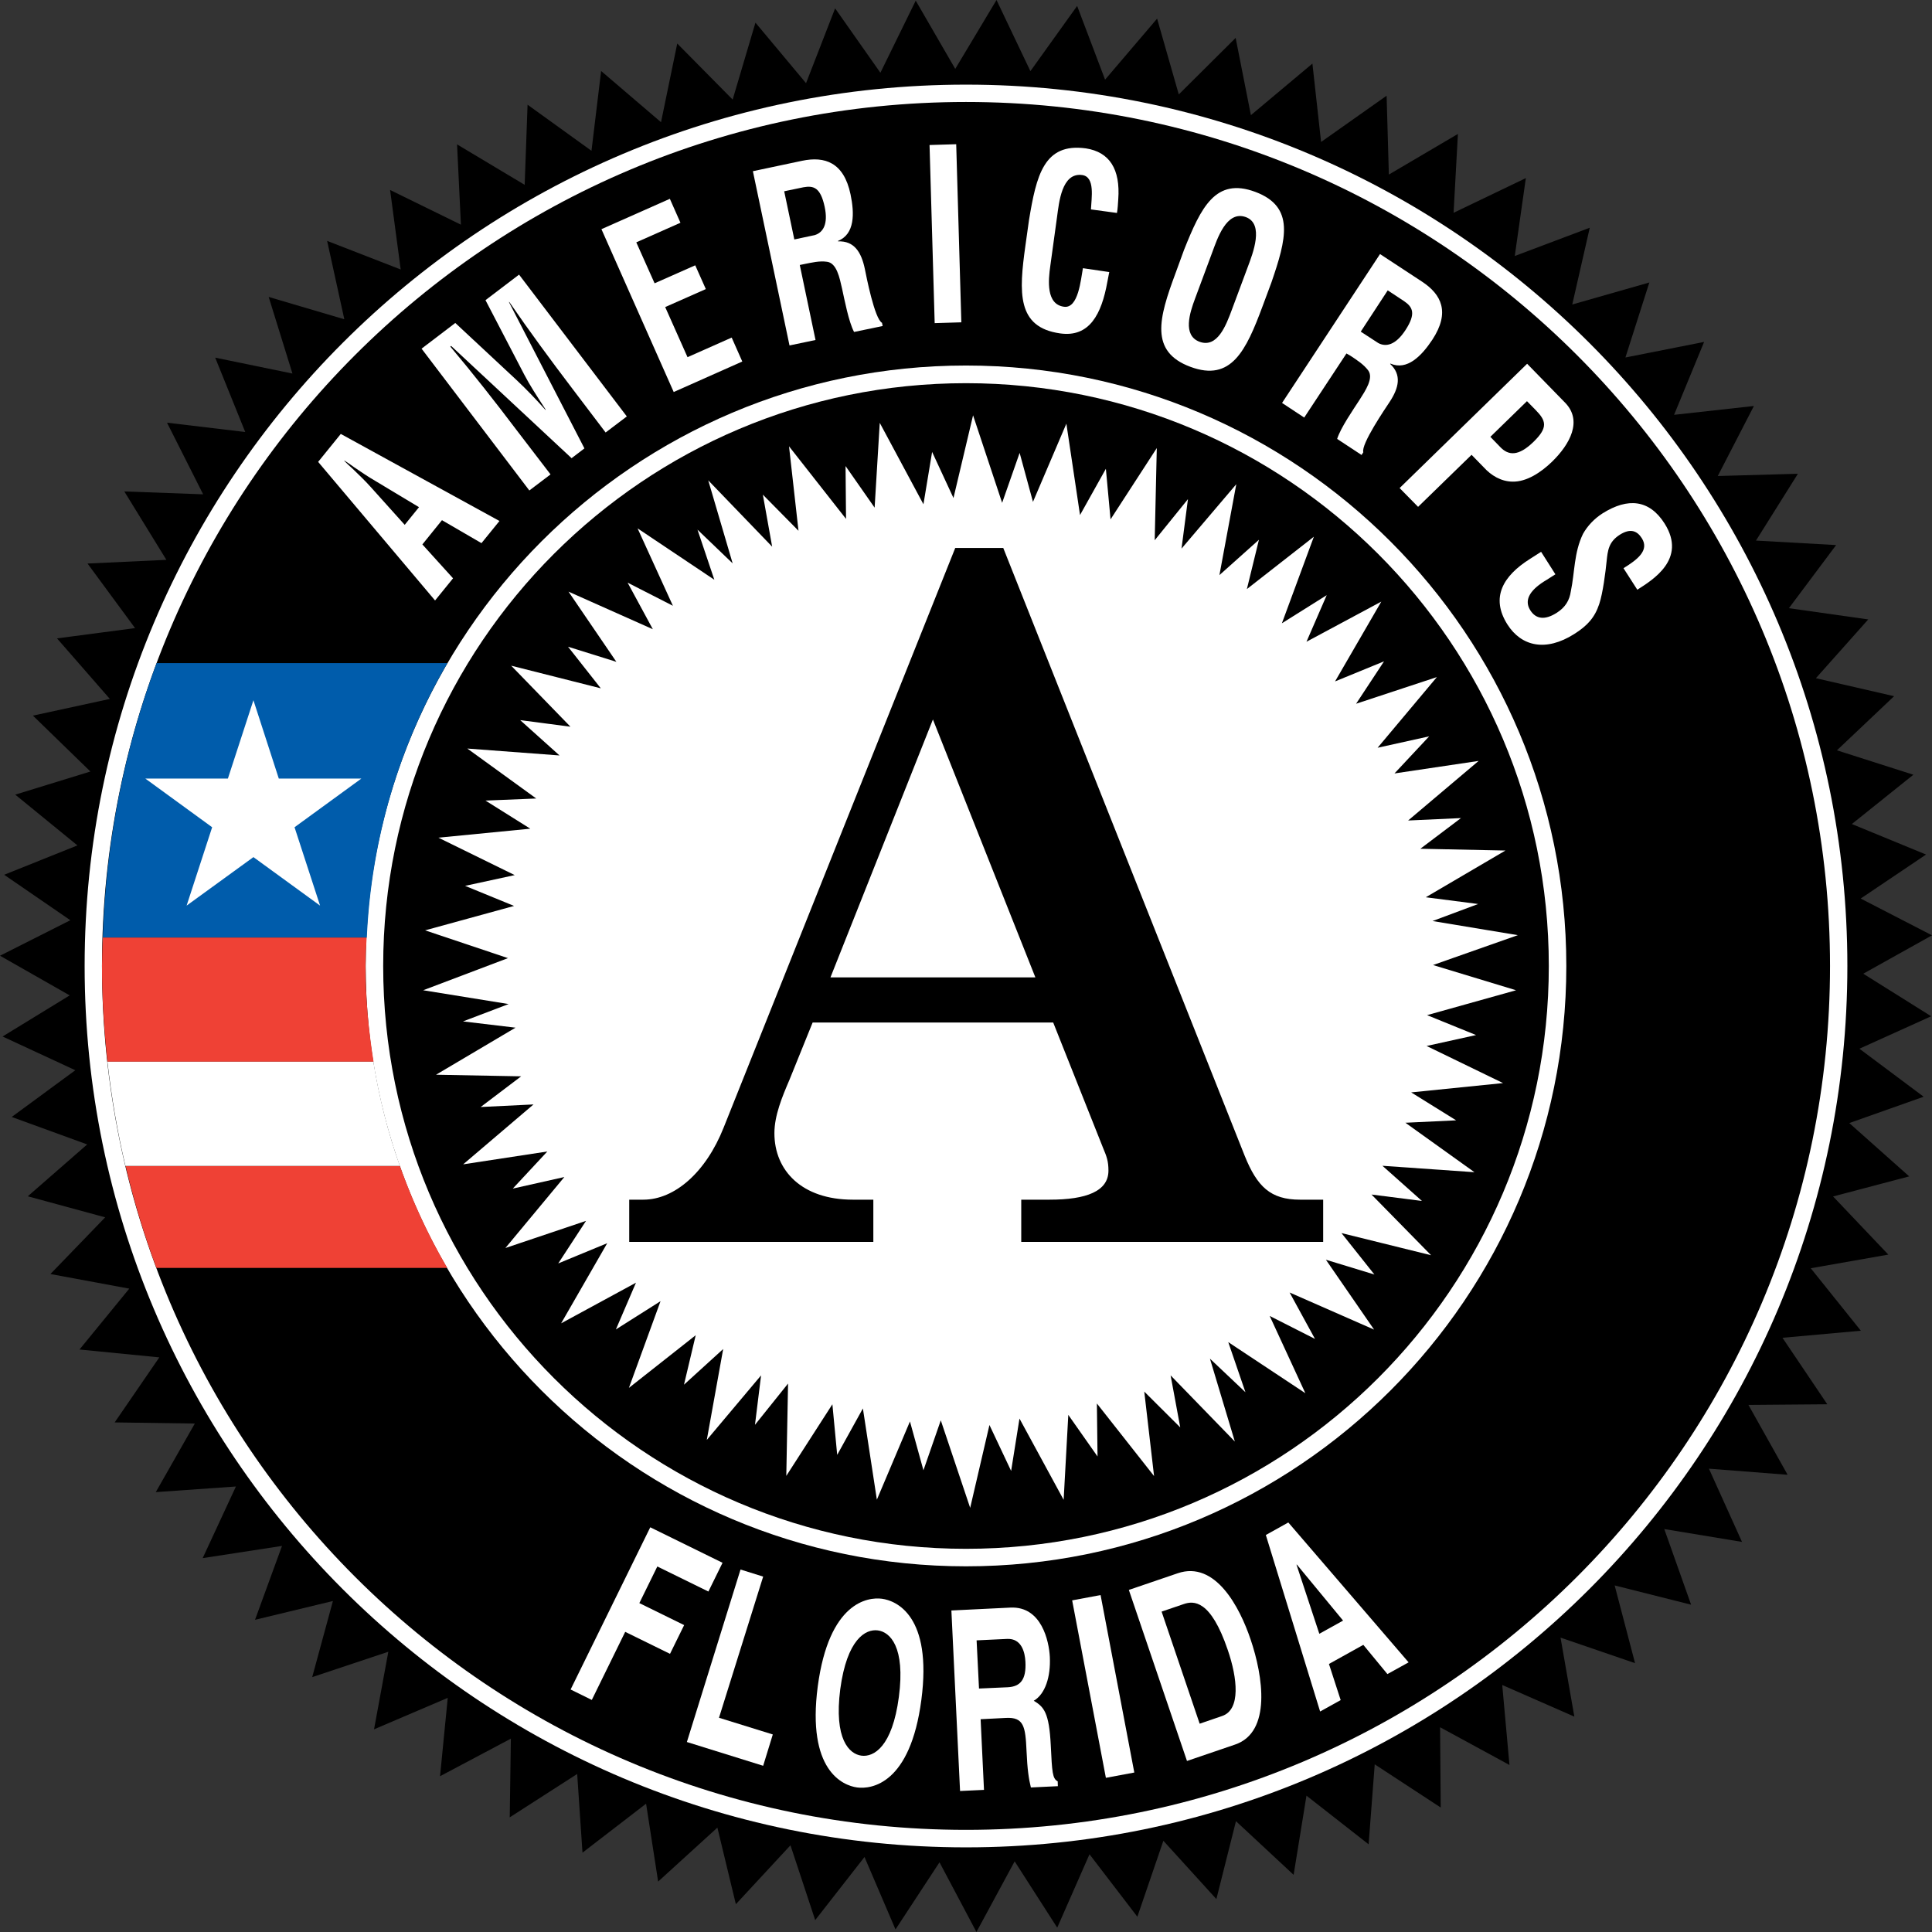
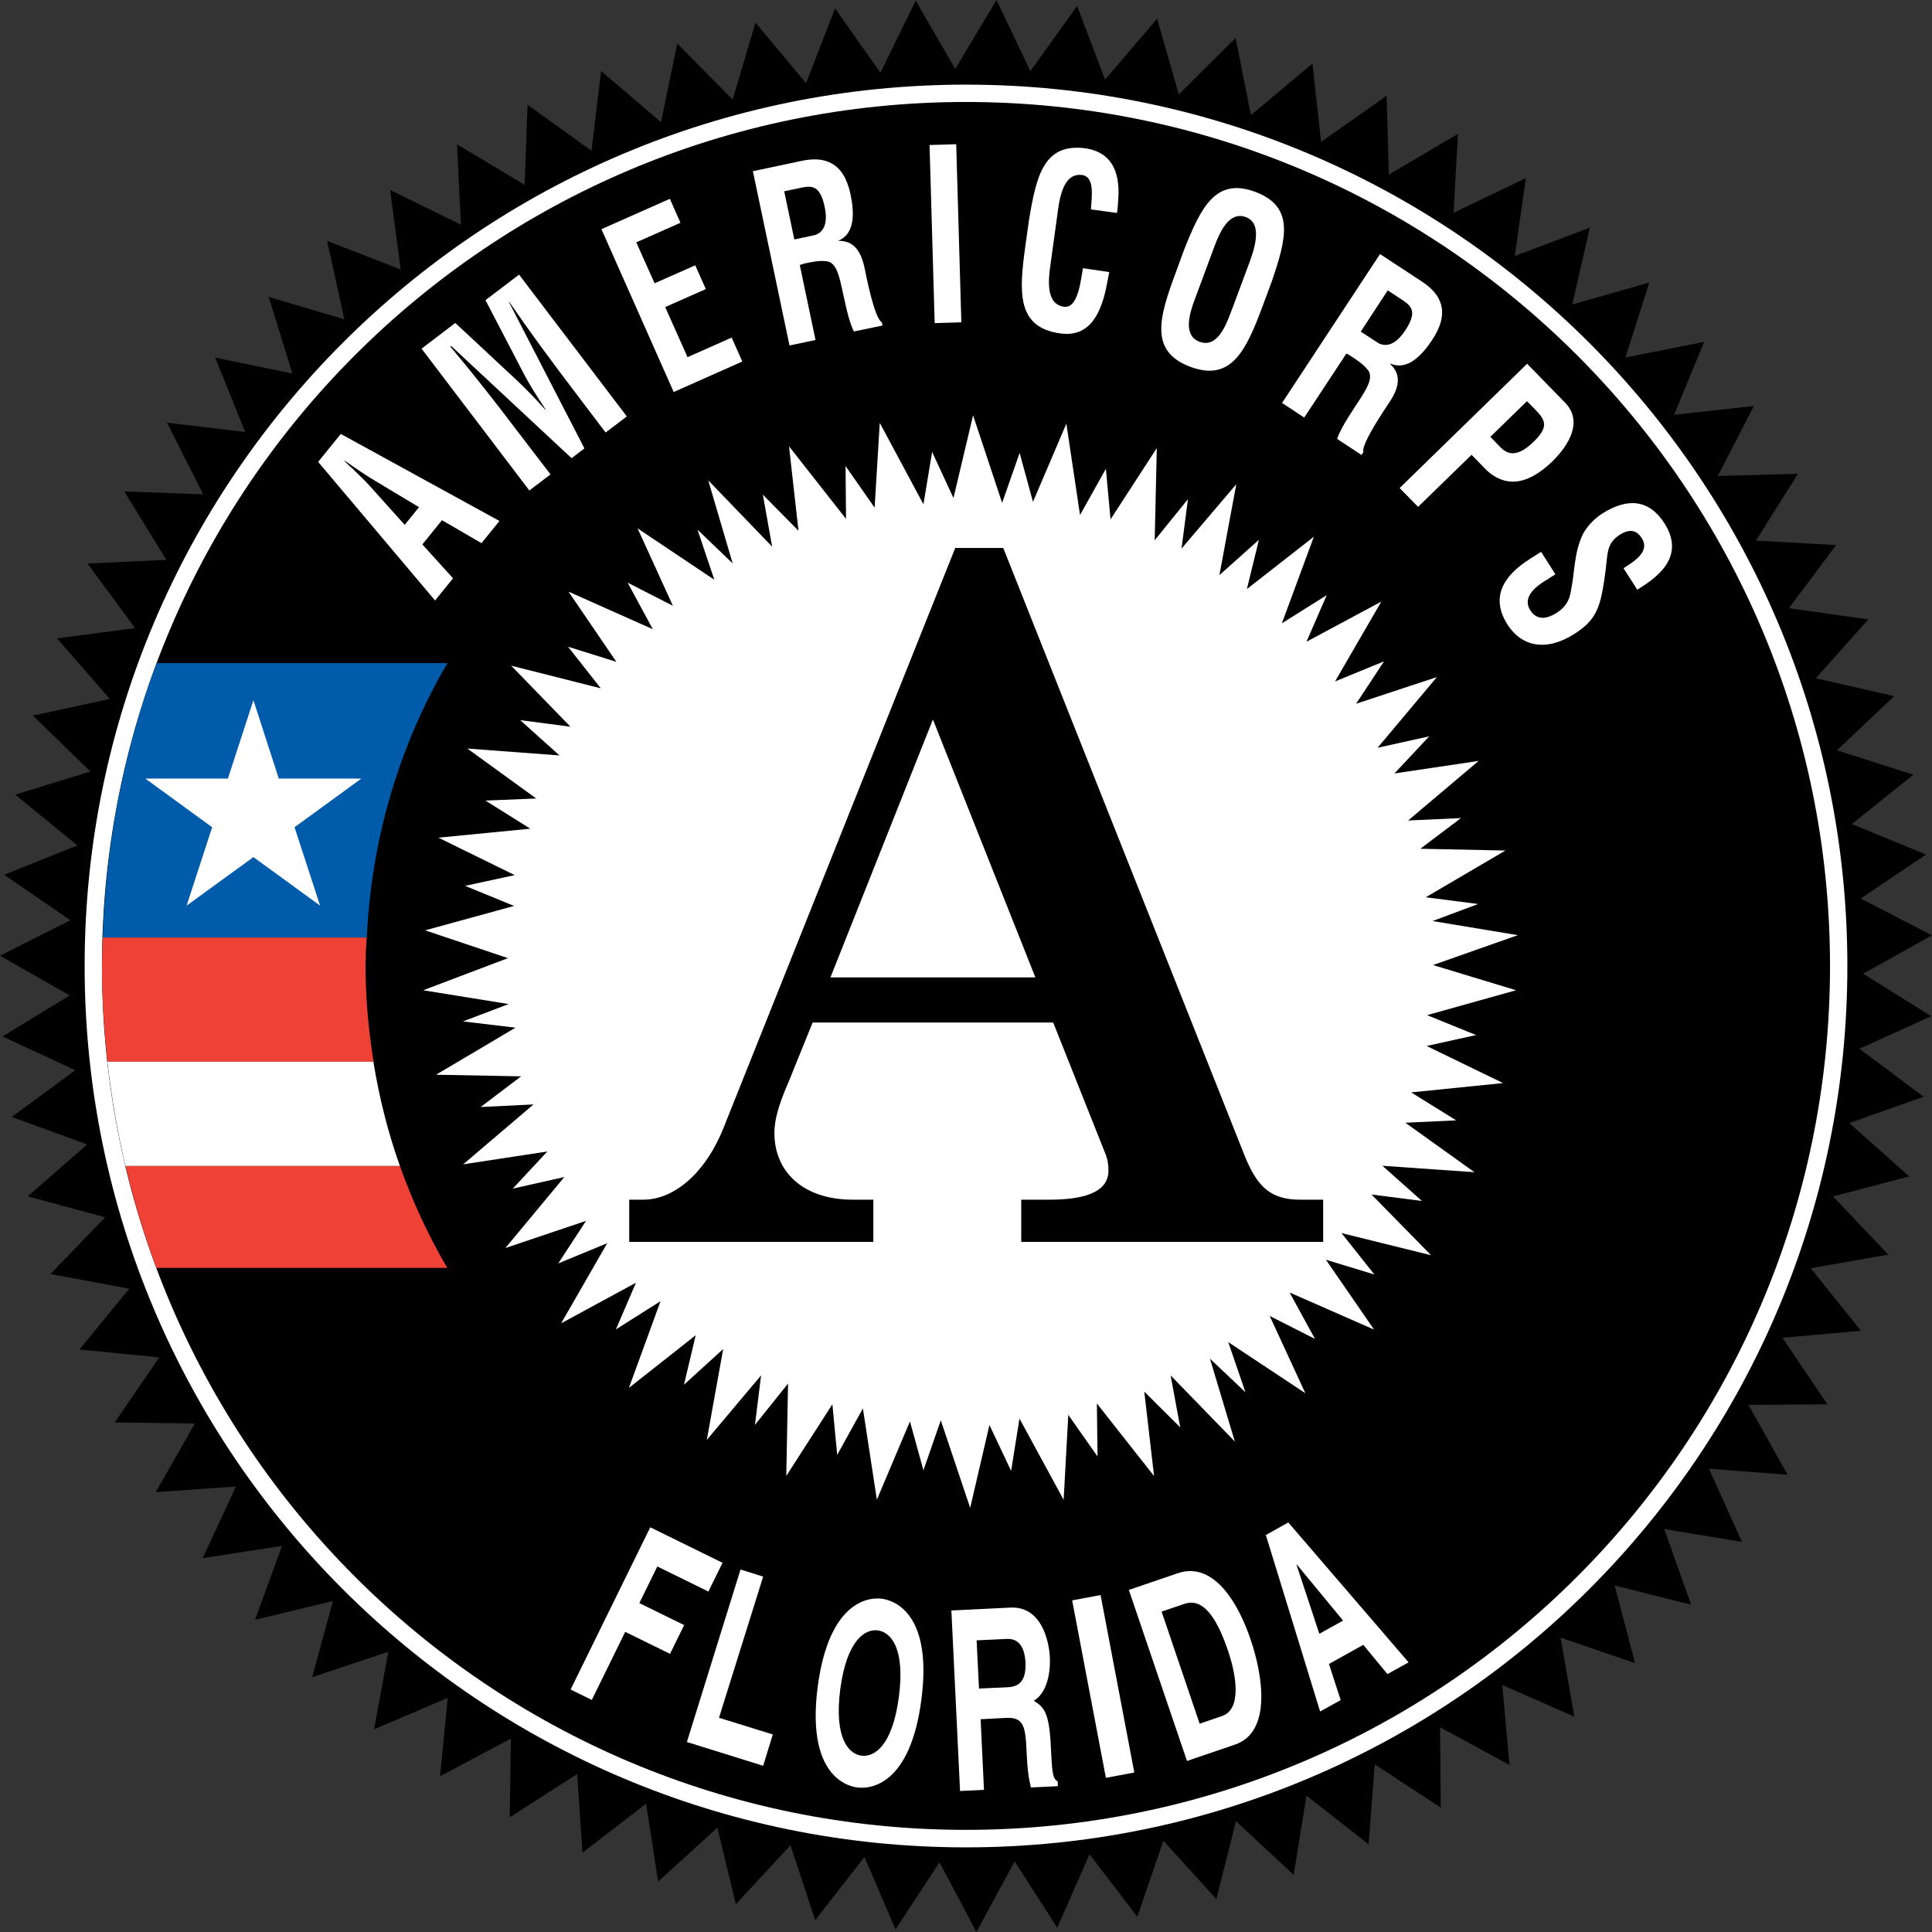
<svg xmlns="http://www.w3.org/2000/svg" version="1.1" id="_x3C_Layer_x3E_" x="0px" y="0px" viewBox="0 0 120.3 120.3" style="enable-background:new 0 0 120.3 120.3;" xml:space="preserve">
  <rect x="0" y="0" width="120.3" height="120.3" fill="#333333" stroke="none" />
  <style type="text/css">
	.st0{fill:#FFFFFF;}
	.st1{fill:#005CAB;}
	.st2{fill:#EF4135;}
</style>
  <g>
    <g>
      <g>
        <polygon points="45.62,6.2 47.04,1.41 50.19,5.18 52,0.52 54.82,4.53 57.02,0.04 59.48,4.29 62.05,0 64.16,4.43 67.07,0.37      68.81,4.96 72.05,1.16 73.4,5.88 76.94,2.36 77.89,7.17 81.72,3.96 82.26,8.84 86.34,5.96 86.48,10.87 90.78,8.34 90.51,13.25      95.01,11.09 94.32,15.94 98.99,14.18 97.9,18.96 102.7,17.59 101.21,22.26 106.11,21.29 104.24,25.83 109.21,25.28 106.96,29.64      111.95,29.5 109.34,33.66 114.33,33.94 111.39,37.87 116.33,38.57 113.07,42.23 117.94,43.35 114.38,46.72 119.14,48.24      115.31,51.31 119.93,53.21 115.86,55.95 120.3,58.24 116.02,60.63 120.25,63.28 115.78,65.3 119.78,68.29 115.15,69.93      118.88,73.25 114.14,74.5 117.58,78.12 112.75,78.97 115.87,82.86 110.99,83.3 113.78,87.44 108.87,87.48 111.31,91.83      106.41,91.45 108.47,96.01 103.63,95.21 105.3,99.92 100.54,98.72 101.81,103.56 97.17,101.97 98.03,106.89 93.54,104.92      93.99,109.9 89.67,107.55 89.71,112.55 85.6,109.86 85.22,114.84 81.35,111.81 80.55,116.74 76.96,113.4 75.74,118.25      72.44,114.62 70.82,119.35 67.84,115.46 65.83,120.03 63.18,115.9 60.8,120.3 58.5,115.96 55.76,120.14 53.83,115.63      50.76,119.56 49.22,114.9 45.82,118.57 44.67,113.8 40.98,117.16 40.23,112.31 36.27,115.36 35.94,110.46 31.74,113.16      31.81,108.26 27.4,110.6 27.88,105.72 23.29,107.68 24.18,102.85 19.44,104.43 20.73,99.69 15.88,100.86 17.56,96.26      12.62,97.02 14.69,92.56 9.7,92.91 12.13,88.64 7.14,88.57 9.92,84.52 4.95,84.03 8.05,80.24 3.14,79.33 6.55,75.8 1.73,74.49      5.43,71.26 0.73,69.55 4.69,66.64 0.16,64.54 4.34,61.98 0,59.51 4.38,57.3 0.26,54.47 4.82,52.64 0.95,49.48 5.63,48.04      2.05,44.56 6.84,43.52 3.55,39.75 8.41,39.11 5.45,35.09 10.36,34.86 7.74,30.6 12.65,30.78 10.4,26.32 15.27,26.9 13.4,22.27      18.21,23.26 16.73,18.49 21.44,19.88 20.37,15 24.95,16.78 24.29,11.83 28.7,13.99 28.46,8.99 32.67,11.51 32.85,6.52      36.83,9.39 37.43,4.42 41.16,7.61 42.17,2.71    " />
      </g>
    </g>
    <g>
      <path class="st0" d="M60.15,115.03c30.31,0,54.88-24.57,54.88-54.88c0-30.31-24.57-54.88-54.88-54.88    c-30.31,0-54.88,24.57-54.88,54.88C5.27,90.46,29.84,115.03,60.15,115.03z" />
    </g>
    <g>
      <path d="M60.15,113.94c29.71,0,53.8-24.08,53.8-53.79c0-29.71-24.09-53.8-53.8-53.8c-29.71,0-53.8,24.09-53.8,53.8    C6.36,89.86,30.44,113.94,60.15,113.94z" />
    </g>
    <g>
-       <path class="st0" d="M60.15,97.53c20.64,0,37.38-16.73,37.38-37.38c0-20.64-16.74-37.39-37.38-37.39    c-20.65,0-37.38,16.74-37.38,37.39C22.77,80.8,39.51,97.53,60.15,97.53z" />
-     </g>
+       </g>
    <g>
      <path d="M60.15,96.44c20.04,0,36.29-16.24,36.29-36.29c0-20.04-16.25-36.29-36.29-36.29c-20.04,0-36.29,16.25-36.29,36.29    C23.86,80.19,40.11,96.44,60.15,96.44z" />
    </g>
    <polygon class="st0" points="31.63,59.66 26.35,61.66 31.67,62.52 28.83,63.6 32.1,63.99 27.15,66.92 32.45,67.02 29.93,68.93    33.22,68.77 28.84,72.5 34.08,71.7 31.93,74.01 35.14,73.29 31.47,77.71 36.49,76.02 34.76,78.67 37.81,77.41 34.94,82.4    39.6,79.87 38.35,82.78 41.13,81.02 39.16,86.42 43.32,83.14 42.59,86.22 45.03,84 44.01,89.66 47.39,85.64 47.01,88.72    49.07,86.15 48.96,91.9 51.83,87.44 52.13,90.59 53.73,87.7 54.6,93.38 56.66,88.51 57.5,91.55 58.58,88.44 60.41,93.89    61.61,88.73 62.96,91.59 63.48,88.33 66.23,93.39 66.52,88.1 68.34,90.69 68.3,87.39 71.86,91.91 71.25,86.65 73.49,88.88    72.89,85.64 76.89,89.76 75.34,84.6 77.55,86.69 76.48,83.57 81.28,86.75 79.06,81.94 81.88,83.37 80.3,80.48 85.56,82.79    82.56,78.44 85.58,79.36 83.53,76.78 89.11,78.16 85.4,74.38 88.54,74.78 86.08,72.59 91.81,72.99 87.51,69.91 90.67,69.76    87.87,68.02 93.59,67.44 88.83,65.13 91.91,64.45 88.86,63.21 94.4,61.66 89.23,60.09 94.51,58.23 89.2,57.35 92.04,56.29    88.78,55.87 93.74,52.96 88.44,52.85 90.97,50.94 87.68,51.09 92.07,47.38 86.83,48.16 88.99,45.85 85.78,46.56 89.47,42.16    84.44,43.82 86.18,41.18 83.13,42.43 86.01,37.46 81.35,39.96 82.61,37.06 79.82,38.81 81.81,33.42 77.64,36.68 78.39,33.61    75.93,35.81 76.98,30.15 73.57,34.16 73.97,31.08 71.9,33.64 72.03,27.9 69.15,32.34 68.86,29.19 67.25,32.07 66.4,26.38    64.32,31.25 63.49,28.2 62.4,31.31 60.59,25.86 59.37,31.01 58.04,28.14 57.5,31.4 54.78,26.33 54.46,31.61 52.65,29.02    52.68,32.31 49.13,27.79 49.72,33.05 47.5,30.8 48.08,34.04 44.1,29.91 45.62,35.08 43.43,32.98 44.48,36.1 39.7,32.9 41.9,37.72    39.08,36.28 40.65,39.18 35.4,36.84 38.38,41.21 35.37,40.27 37.41,42.86 31.83,41.45 35.52,45.25 32.39,44.84 34.84,47.04    29.1,46.61 33.39,49.72 30.23,49.85 33.02,51.6 27.3,52.16 32.05,54.49 28.96,55.16 32.01,56.41 26.47,57.93  " />
    <path class="st1" d="M27.86,41.29H9.75c-2,5.35-3.16,11.1-3.35,17.1h16.44C23.12,52.17,24.9,46.35,27.86,41.29z" />
    <path class="st2" d="M22.76,60.12c0-0.12,0.01-0.23,0.01-0.35c0-0.47,0.04-0.92,0.06-1.39H6.4c-0.01,0.46-0.04,0.92-0.04,1.39   c0,0.12-0.01,0.23-0.01,0.35c0,2.02,0.13,4.02,0.34,5.99h16.57C22.95,64.16,22.76,62.16,22.76,60.12z" />
    <path class="st2" d="M9.74,78.95h18.11c-1.17-2-2.16-4.13-2.95-6.35H7.82C8.33,74.77,8.97,76.89,9.74,78.95z" />
    <path class="st0" d="M6.69,66.11c0.25,2.21,0.62,4.37,1.12,6.49h17.09c-0.74-2.08-1.29-4.26-1.65-6.49H6.69z" />
    <polygon class="st0" points="9.05,48.48 14.19,48.48 15.78,43.6 17.36,48.48 22.5,48.48 18.34,51.51 19.93,56.39 15.78,53.37    11.62,56.39 13.21,51.51  " />
    <g>
      <path class="st0" d="M27.09,37.39l-7.28-8.63l1.41-1.74l9.88,5.42l-1.12,1.38l-2.46-1.43L26.3,33.9l1.91,2.11L27.09,37.39z     M25.2,32.68l0.89-1.1l-2.73-1.64c-0.45-0.26-0.87-0.55-1.3-0.84c-0.2-0.15-0.41-0.29-0.61-0.42l-0.01,0.02    c0.17,0.17,0.35,0.34,0.54,0.51c0.37,0.36,0.74,0.71,1.09,1.1L25.2,32.68z" />
      <path class="st0" d="M34.28,29.54l-1.32,1l-6.71-8.83l2.1-1.6l3.82,3.56c0.62,0.58,1.22,1.21,1.79,1.85l0.02-0.01    c-0.6-0.92-1-1.54-1.34-2.19l-2.41-4.63l2.09-1.59l6.71,8.83l-1.32,1l-2.11-2.78c-1.33-1.75-2.64-3.53-3.89-5.35l-0.02,0.01    l4.7,9.11l-0.8,0.61l-7.5-6.99l-0.05,0.04c1.42,1.69,2.78,3.42,4.11,5.18L34.28,29.54z" />
      <path class="st0" d="M41.95,24.41l-4.5-10.14l4.26-1.89l0.66,1.49l-2.75,1.22l1.14,2.55l2.53-1.12L43.95,18l-2.53,1.12l1.39,3.12    l2.75-1.22l0.66,1.49L41.95,24.41z" />
-       <path class="st0" d="M49.8,16.5l0.98,4.67l-1.62,0.34l-2.28-10.85l3.07-0.65c1.4-0.29,2.59,0.09,3.01,2.09    c0.25,1.19,0.27,2.48-0.78,2.9l0.01,0.03c0.99-0.04,1.44,0.66,1.66,1.71c0.09,0.45,0.61,3.12,1.07,3.36l0.04,0.2l-1.78,0.37    c-0.34-0.65-0.59-1.99-0.75-2.71c-0.15-0.66-0.33-1.58-0.93-1.66c-0.47-0.07-0.95,0.05-1.41,0.14L49.8,16.5z M49.46,14.91    l1.27-0.27c0.52-0.16,0.85-0.68,0.62-1.76c-0.26-1.22-0.7-1.33-1.32-1.22l-1.2,0.25L49.46,14.91z" />
+       <path class="st0" d="M49.8,16.5l0.98,4.67l-1.62,0.34l-2.28-10.85l3.07-0.65c1.4-0.29,2.59,0.09,3.01,2.09    c0.25,1.19,0.27,2.48-0.78,2.9c0.99-0.04,1.44,0.66,1.66,1.71c0.09,0.45,0.61,3.12,1.07,3.36l0.04,0.2l-1.78,0.37    c-0.34-0.65-0.59-1.99-0.75-2.71c-0.15-0.66-0.33-1.58-0.93-1.66c-0.47-0.07-0.95,0.05-1.41,0.14L49.8,16.5z M49.46,14.91    l1.27-0.27c0.52-0.16,0.85-0.68,0.62-1.76c-0.26-1.22-0.7-1.33-1.32-1.22l-1.2,0.25L49.46,14.91z" />
      <path class="st0" d="M58.2,20.12L57.88,9.03l1.66-0.05l0.32,11.09L58.2,20.12z" />
      <path class="st0" d="M69.07,16.94c-0.04,0.2-0.08,0.42-0.12,0.62c-0.36,2-1.11,3.46-2.94,3.2c-2.7-0.38-2.57-2.54-2.16-5.47    l0.22-1.57c0.46-2.79,0.93-4.84,3.55-4.48c1.46,0.23,2.15,1.28,2.01,3.18c-0.02,0.28-0.03,0.56-0.08,0.84l-1.62-0.22    c0.03-0.71,0.27-2.02-0.54-2.14c-1.29-0.18-1.45,1.75-1.57,2.6l-0.42,3.05c-0.13,0.91-0.27,2.4,0.85,2.55    c0.9,0.13,1.05-1.71,1.18-2.4L69.07,16.94z" />
      <path class="st0" d="M73.73,15.55c1.05-2.62,1.95-4.53,4.44-3.6c2.48,0.93,1.92,2.95,1,5.63l-0.55,1.48    c-1.03,2.77-1.95,4.73-4.5,3.78c-2.55-0.95-1.96-3.04-0.93-5.81L73.73,15.55z M74.41,18.6c-0.32,0.86-0.79,2.28,0.28,2.68    c1.11,0.41,1.65-1.01,2.02-2.01l0.99-2.66c0.31-0.83,1.03-2.66-0.12-3.09c-1.22-0.45-1.8,1.4-2.1,2.2L74.41,18.6z" />
      <path class="st0" d="M83.84,22.01L81.21,26l-1.38-0.91l6.1-9.27l2.62,1.72c1.2,0.79,1.76,1.9,0.64,3.61    c-0.67,1.01-1.57,1.94-2.61,1.49l-0.02,0.02c0.73,0.68,0.55,1.49-0.04,2.38c-0.25,0.38-1.79,2.63-1.63,3.12l-0.11,0.17l-1.52-1    c0.22-0.7,1-1.82,1.4-2.44c0.36-0.57,0.89-1.35,0.53-1.83c-0.29-0.38-0.7-0.64-1.09-0.9L83.84,22.01z M84.73,20.65l1.09,0.71    c0.48,0.26,1.08,0.13,1.69-0.8c0.68-1.04,0.45-1.44-0.07-1.8l-1.03-0.68L84.73,20.65z" />
      <path class="st0" d="M87.15,30.39l7.94-7.74l2.36,2.42c1.11,1.13,0.3,2.6-0.81,3.68c-0.68,0.66-1.58,1.26-2.46,1.24    c-0.73-0.01-1.34-0.4-1.77-0.87l-0.78-0.8l-3.33,3.24L87.15,30.39z M92.8,27.2l0.62,0.64c0.5,0.52,1.12,0.6,2.08-0.34    c0.91-0.89,0.77-1.31,0.11-1.98l-0.53-0.54L92.8,27.2z" />
      <path class="st0" d="M101.09,35.38c0.84-0.52,1.63-1.1,1.14-1.87c-0.3-0.47-0.72-0.62-1.36-0.22c-0.71,0.45-0.76,0.99-0.83,1.65    c-0.07,0.69-0.23,1.98-0.46,2.67c-0.28,0.85-0.75,1.36-1.56,1.87c-1.77,1.12-3.29,0.77-4.16-0.6c-1.06-1.68-0.27-3.02,1.41-4.08    l0.69-0.44l0.89,1.4l-0.55,0.35c-0.93,0.55-1.45,1.19-1.02,1.88c0.37,0.59,0.94,0.62,1.65,0.17c0.55-0.35,0.8-0.79,0.88-1.34    c0.25-1.18,0.19-2.41,0.76-3.58c0.28-0.5,0.71-0.95,1.21-1.27c1.6-1.01,2.93-0.85,3.87,0.63c1.41,2.23-0.78,3.53-1.7,4.12    L101.09,35.38z" />
    </g>
    <path d="M62.47,34.12l15.03,37.84c0.78,1.93,1.61,2.74,3.45,2.74h1.44v2.63H63.59V74.7h1.77c2.28,0,3.66-0.52,3.66-1.81   c0-0.58-0.11-0.88-0.33-1.4l-3.11-7.82H50.6l-1.44,3.56c-0.45,1.05-0.94,2.22-0.94,3.33c0,2.34,1.72,4.14,4.88,4.14h1.28v2.63   h-15.2V74.7h0.88c1.94,0,3.89-1.69,5-4.49l14.42-36.09H62.47z M58.09,44.8l-6.38,16.06h12.76L58.09,44.8z" />
    <g>
      <path class="st0" d="M36.85,105.85l-1.32-0.65l4.96-10.1l4.5,2.21l-0.88,1.79l-3.18-1.56l-1.12,2.28l2.79,1.37l-0.88,1.79    l-2.79-1.37L36.85,105.85z" />
      <path class="st0" d="M44.77,106.96l3.35,1.04l-0.6,1.95l-4.75-1.48l3.34-10.74l1.41,0.44L44.77,106.96z" />
      <path class="st0" d="M54.92,99.55c0.89,0.12,3.14,1.06,2.45,6.3c-0.69,5.24-3.11,5.57-4,5.45c-0.89-0.12-3.14-1.06-2.45-6.3    C51.62,99.76,54.04,99.43,54.92,99.55z M53.64,109.32c0.76,0.1,1.92-0.54,2.33-3.66c0.41-3.12-0.55-4.04-1.31-4.14    c-0.76-0.1-1.92,0.54-2.34,3.66C51.92,108.3,52.88,109.22,53.64,109.32z" />
      <path class="st0" d="M59.24,100.28l3.68-0.18c1.94-0.09,2.4,2.1,2.45,3.07c0.06,1.24-0.29,2.32-1,2.73    c0.62,0.38,0.96,0.71,1.06,2.8c0.08,1.64,0.1,2.05,0.43,2.22l0.01,0.3l-1.68,0.08c-0.13-0.53-0.22-1.1-0.27-2.26    c-0.07-1.53-0.16-2.13-1.29-2.07l-1.57,0.08l0.21,4.4l-1.49,0.07L59.24,100.28z M62.75,105.06c0.79-0.04,1.16-0.48,1.1-1.59    c-0.03-0.59-0.24-1.46-1.14-1.42l-1.9,0.09l0.15,3L62.75,105.06z" />
      <path class="st0" d="M70.63,110.37l-1.77,0.33l-2.1-11.05l1.77-0.33L70.63,110.37z" />
      <path class="st0" d="M70.29,99l3.05-1.04c2.33-0.79,3.85,2.1,4.53,4.12c0.78,2.29,1.31,5.78-0.97,6.55l-2.99,1.02L70.29,99z     M74.7,107.33l1.4-0.48c1.17-0.4,0.95-2.36,0.35-4.11c-1.07-3.15-2.13-3.07-2.74-2.86l-1.38,0.47L74.7,107.33z" />
      <path class="st0" d="M83.48,105.86l-1.28,0.71l-3.38-10.99l1.4-0.78l7.49,8.71l-1.32,0.73l-1.5-1.82l-2.14,1.19L83.48,105.86z     M82.15,101.73l1.48-0.82l-2.88-3.49l-0.02,0.01L82.15,101.73z" />
    </g>
  </g>
</svg>